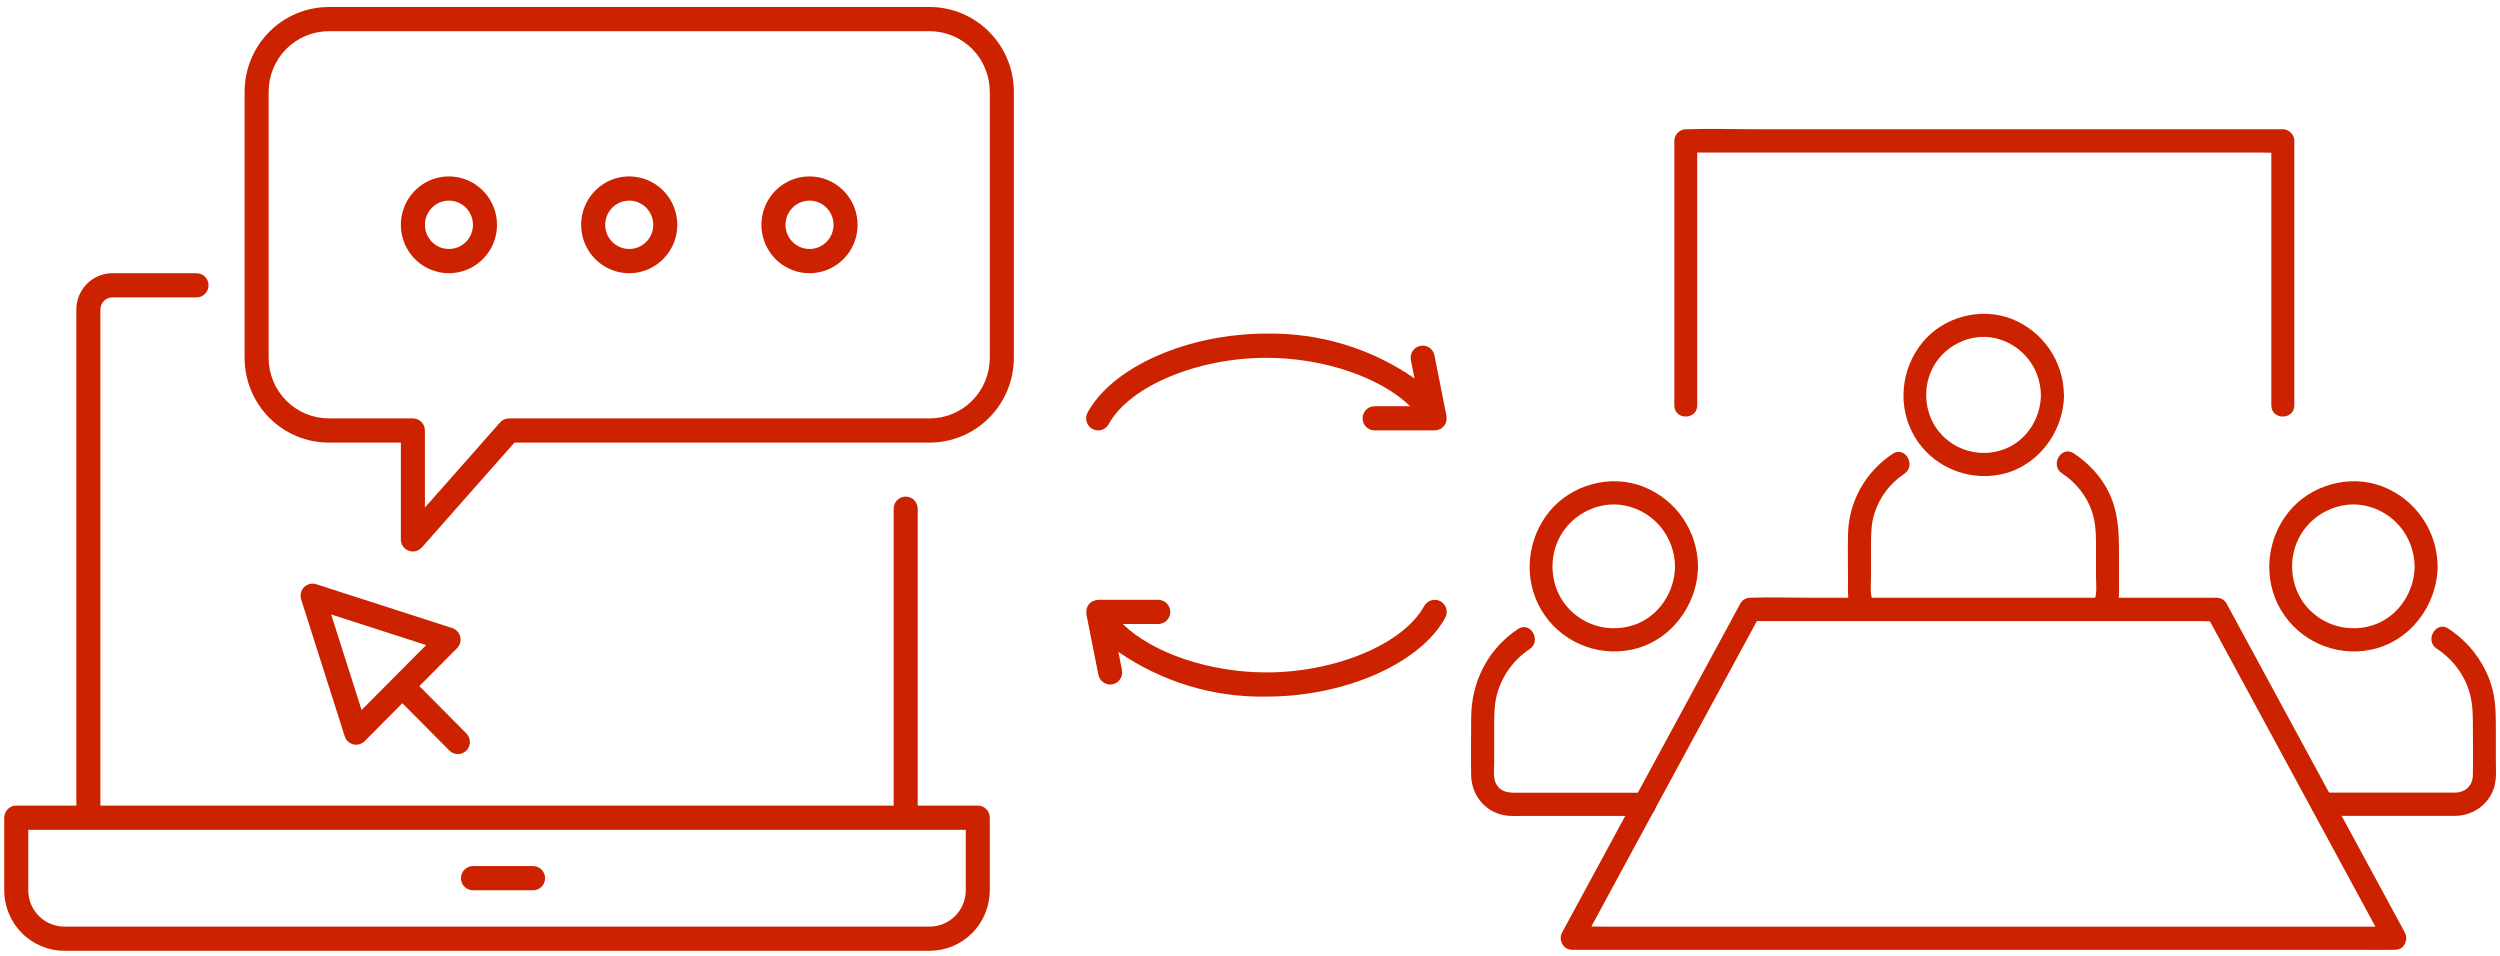
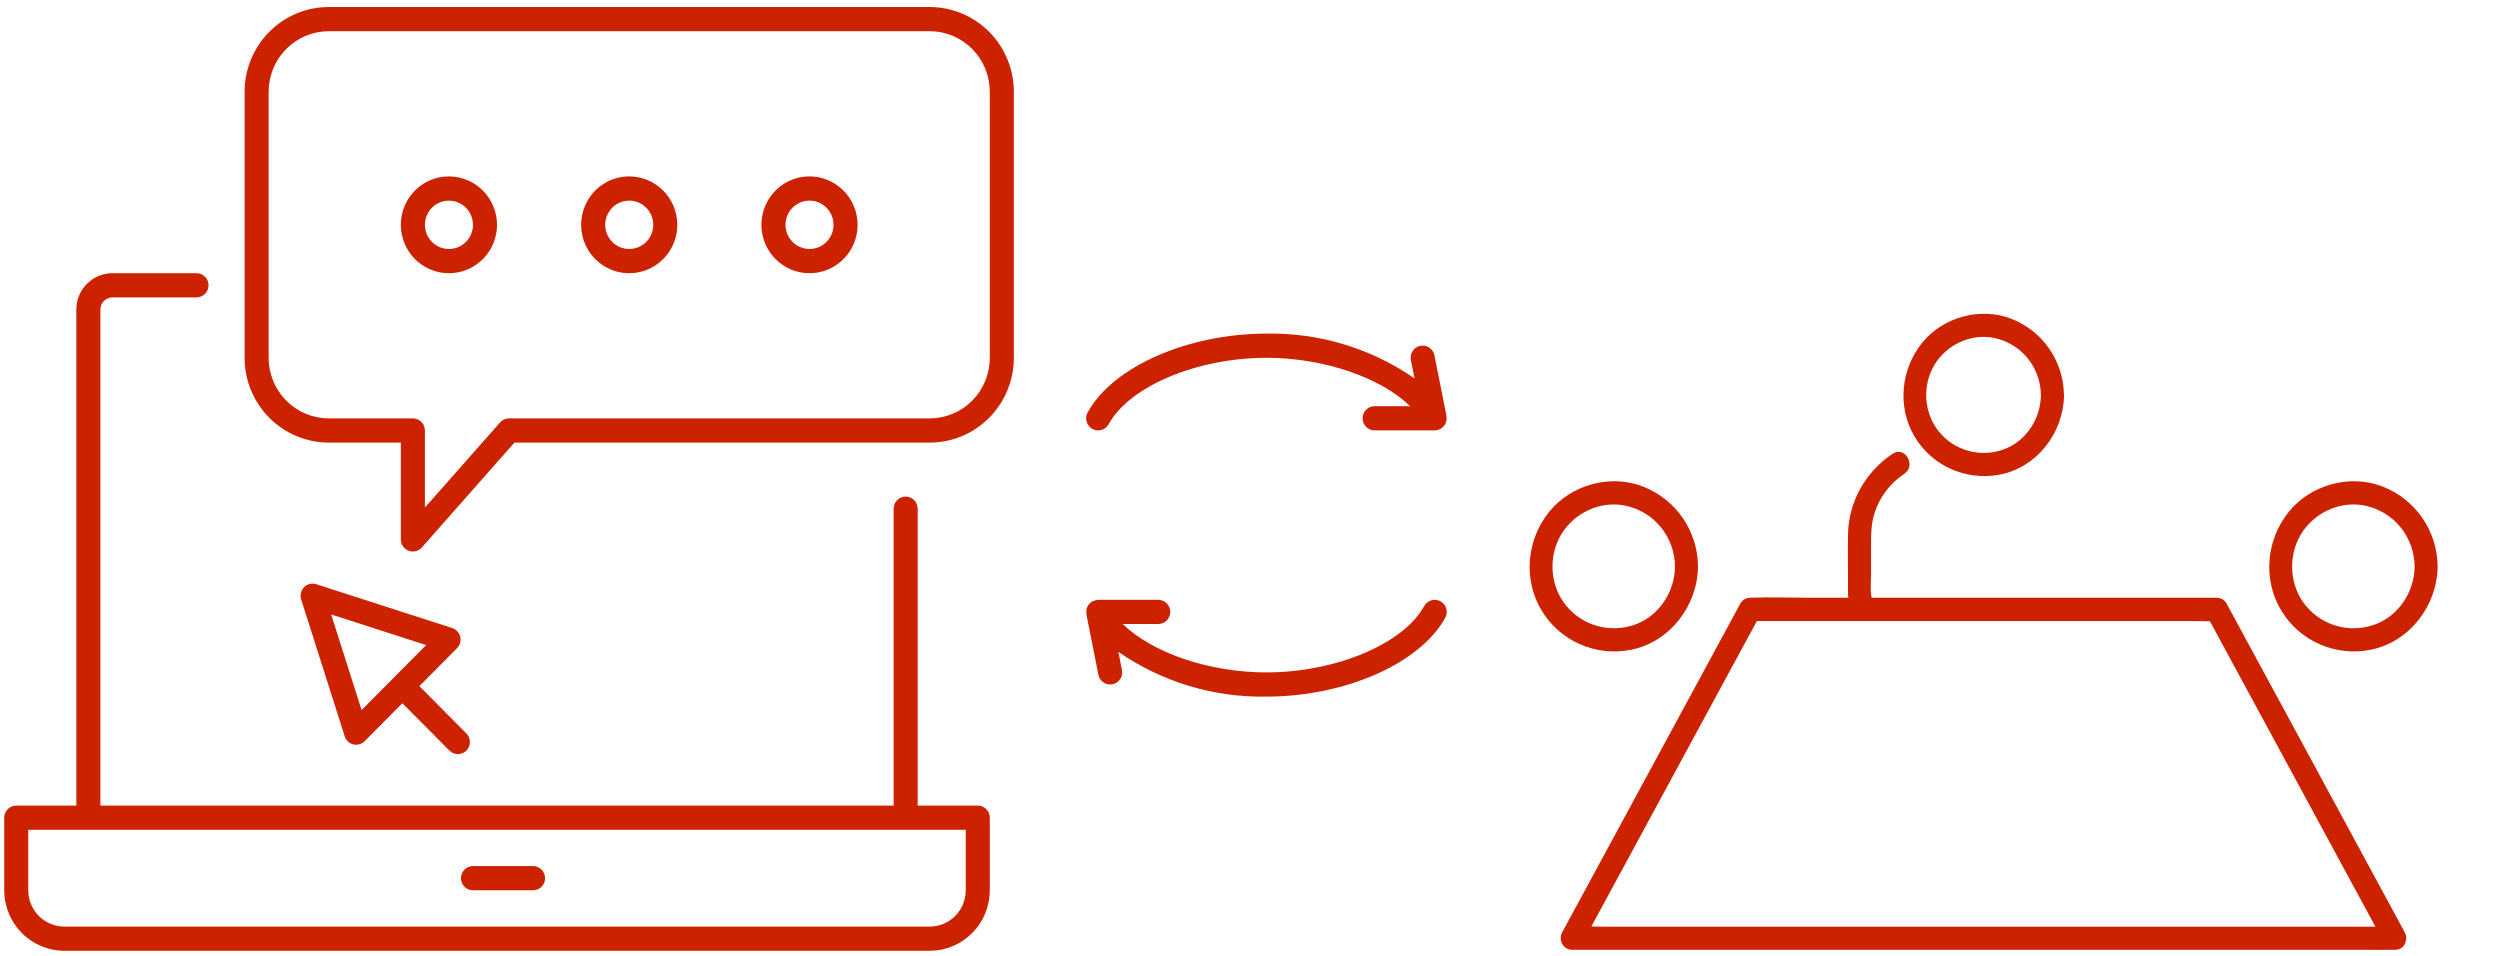
<svg xmlns="http://www.w3.org/2000/svg" width="170" height="65" viewBox="0 0 170 65" fill="none">
  <path d="M138.782 26.864C138.767 28.469 137.789 29.987 136.279 30.548C134.699 31.141 132.916 30.667 131.844 29.347C130.82 28.082 130.702 26.239 131.523 24.84C132.337 23.456 133.995 22.666 135.575 22.974C137.429 23.346 138.759 24.959 138.782 26.864C138.79 27.884 140.354 27.884 140.347 26.864C140.323 24.54 138.892 22.492 136.749 21.669C134.66 20.871 132.134 21.551 130.718 23.298C129.255 25.093 128.997 27.663 130.186 29.679C131.367 31.687 133.69 32.699 135.951 32.28C138.501 31.805 140.323 29.442 140.354 26.864C140.354 25.844 138.798 25.844 138.782 26.864Z" fill="#CC2200" />
  <path d="M128.7 30.857C126.869 32.074 125.712 34.09 125.665 36.32C125.641 37.372 125.665 38.423 125.665 39.467C125.665 40.044 125.61 40.684 125.821 41.238C125.978 41.633 126.345 41.91 126.783 41.791C127.159 41.689 127.487 41.214 127.331 40.819C127.143 40.329 127.229 39.704 127.229 39.19C127.229 38.447 127.229 37.696 127.229 36.953C127.229 36.241 127.253 35.569 127.472 34.881C127.816 33.79 128.543 32.849 129.49 32.217C130.327 31.663 129.544 30.295 128.7 30.857Z" fill="#CC2200" />
-   <path d="M143.936 41.238C144.131 40.748 144.092 40.21 144.092 39.688C144.092 39.024 144.092 38.368 144.092 37.704C144.092 36.233 144.061 34.849 143.404 33.49C142.872 32.391 142.02 31.489 141.011 30.825C140.158 30.272 139.376 31.64 140.221 32.193C141.159 32.802 141.894 33.719 142.254 34.786C142.489 35.49 142.528 36.194 142.528 36.921C142.528 37.672 142.528 38.431 142.528 39.182C142.528 39.696 142.614 40.321 142.426 40.811C142.27 41.206 142.598 41.681 142.974 41.783C143.42 41.91 143.779 41.633 143.936 41.238Z" fill="#CC2200" />
  <path d="M162.858 63.013C162.357 63.013 161.857 63.013 161.356 63.013C160.003 63.013 158.65 63.013 157.297 63.013C155.286 63.013 153.276 63.013 151.266 63.013C148.81 63.013 146.362 63.013 143.906 63.013C141.23 63.013 138.555 63.013 135.888 63.013C133.174 63.013 130.468 63.013 127.753 63.013C125.227 63.013 122.693 63.013 120.166 63.013C118.039 63.013 115.911 63.013 113.783 63.013C112.242 63.013 110.709 63.013 109.168 63.013C108.441 63.013 107.706 62.973 106.986 63.013C106.955 63.013 106.924 63.013 106.892 63.013C107.119 63.408 107.346 63.803 107.565 64.198C109.2 61.178 110.842 58.158 112.477 55.13C114.159 52.023 115.848 48.915 117.53 45.808C118.25 44.488 118.962 43.159 119.681 41.839C119.454 41.973 119.227 42.1 119.008 42.234C120.064 42.234 121.113 42.234 122.168 42.234C124.695 42.234 127.229 42.234 129.756 42.234C132.798 42.234 135.849 42.234 138.892 42.234C141.535 42.234 144.179 42.234 146.823 42.234C147.691 42.234 148.567 42.234 149.436 42.234C149.842 42.234 150.265 42.266 150.671 42.234C150.687 42.234 150.711 42.234 150.726 42.234C150.499 42.1 150.273 41.973 150.054 41.839C151.68 44.843 153.315 47.848 154.942 50.86C156.444 53.627 157.946 56.395 159.44 59.162C160.347 60.838 161.262 62.522 162.17 64.198C162.655 65.092 164.008 64.293 163.523 63.4C161.888 60.38 160.245 57.359 158.611 54.331C156.929 51.224 155.239 48.117 153.558 45.01C152.838 43.689 152.118 42.361 151.407 41.04C151.274 40.795 151 40.645 150.734 40.645C149.678 40.645 148.63 40.645 147.574 40.645C145.047 40.645 142.513 40.645 139.987 40.645C136.944 40.645 133.893 40.645 130.851 40.645C128.207 40.645 125.563 40.645 122.919 40.645C121.637 40.645 120.354 40.598 119.071 40.645C119.055 40.645 119.032 40.645 119.016 40.645C118.75 40.645 118.469 40.795 118.344 41.04C116.717 44.045 115.082 47.049 113.455 50.062C111.953 52.829 110.451 55.596 108.957 58.364C108.05 60.04 107.135 61.724 106.227 63.4C105.946 63.922 106.298 64.586 106.9 64.586C107.401 64.586 107.901 64.586 108.402 64.586C109.755 64.586 111.108 64.586 112.462 64.586C114.472 64.586 116.482 64.586 118.492 64.586C120.948 64.586 123.397 64.586 125.853 64.586C128.528 64.586 131.203 64.586 133.87 64.586C136.584 64.586 139.291 64.586 142.005 64.586C144.531 64.586 147.066 64.586 149.592 64.586C151.72 64.586 153.847 64.586 155.975 64.586C157.516 64.586 159.049 64.586 160.59 64.586C161.317 64.586 162.044 64.602 162.772 64.586C162.803 64.586 162.834 64.586 162.866 64.586C163.867 64.594 163.867 63.013 162.858 63.013Z" fill="#CC2200" />
  <path d="M164.195 38.518C164.179 40.242 163.116 41.878 161.481 42.471C159.807 43.072 157.945 42.574 156.803 41.198C155.685 39.846 155.56 37.854 156.451 36.352C157.327 34.881 159.095 34.043 160.777 34.375C162.756 34.763 164.171 36.486 164.195 38.518C164.203 39.538 165.767 39.538 165.759 38.518C165.736 36.083 164.242 33.94 161.997 33.078C159.783 32.225 157.132 32.96 155.638 34.802C154.113 36.684 153.854 39.38 155.106 41.483C156.357 43.594 158.813 44.661 161.191 44.187C163.835 43.665 165.728 41.206 165.759 38.518C165.767 37.498 164.203 37.498 164.195 38.518Z" fill="#CC2200" />
-   <path d="M165.697 44.108C166.628 44.717 167.378 45.61 167.785 46.654C168.075 47.413 168.153 48.18 168.153 48.978C168.153 50.236 168.184 51.501 168.153 52.75C168.137 53.422 167.629 53.888 166.972 53.896C166.596 53.896 166.213 53.896 165.838 53.896C164.312 53.896 162.795 53.896 161.27 53.896C160.151 53.896 159.033 53.896 157.914 53.896C156.905 53.896 156.905 55.477 157.914 55.477C160.558 55.477 163.194 55.477 165.838 55.477C166.221 55.477 166.604 55.485 166.987 55.477C168.161 55.454 169.201 54.734 169.584 53.596C169.788 52.987 169.717 52.275 169.717 51.643C169.717 50.821 169.717 49.998 169.717 49.184C169.717 48.196 169.655 47.223 169.31 46.29C168.771 44.819 167.785 43.594 166.479 42.74C165.642 42.187 164.852 43.562 165.697 44.108Z" fill="#CC2200" />
  <path d="M113.901 38.518C113.885 40.242 112.822 41.878 111.187 42.471C109.513 43.072 107.651 42.574 106.509 41.198C105.391 39.846 105.266 37.854 106.157 36.352C107.033 34.881 108.801 34.043 110.483 34.375C112.454 34.763 113.878 36.486 113.901 38.518C113.909 39.538 115.473 39.538 115.465 38.518C115.442 36.083 113.948 33.94 111.703 33.078C109.489 32.225 106.838 32.96 105.344 34.802C103.819 36.684 103.56 39.38 104.812 41.483C106.063 43.594 108.52 44.661 110.897 44.187C113.541 43.665 115.434 41.206 115.465 38.518C115.473 37.498 113.909 37.498 113.901 38.518Z" fill="#CC2200" />
-   <path d="M103.224 42.772C101.174 44.132 100.04 46.369 100.04 48.836C100.04 50.141 100.009 51.453 100.04 52.758C100.079 54.173 101.112 55.335 102.52 55.469C102.848 55.501 103.185 55.485 103.513 55.485C105.07 55.485 106.626 55.485 108.183 55.485C109.403 55.485 110.623 55.485 111.844 55.485C112.853 55.485 112.853 53.904 111.844 53.904C109.364 53.904 106.892 53.904 104.413 53.904C103.928 53.904 103.435 53.904 102.95 53.904C102.449 53.904 101.972 53.778 101.722 53.279C101.519 52.86 101.605 52.275 101.605 51.817C101.605 51.026 101.605 50.243 101.605 49.453C101.605 48.686 101.597 47.943 101.8 47.191C102.144 45.942 102.942 44.851 104.014 44.139C104.851 43.586 104.069 42.21 103.224 42.772Z" fill="#CC2200" />
-   <path d="M115.41 27.56C115.41 25.536 115.41 23.504 115.41 21.48C115.41 18.254 115.41 15.02 115.41 11.794C115.41 11.059 115.41 10.316 115.41 9.581C115.152 9.842 114.886 10.11 114.628 10.371C115.973 10.371 117.319 10.371 118.664 10.371C121.894 10.371 125.125 10.371 128.355 10.371C132.266 10.371 136.169 10.371 140.08 10.371C143.459 10.371 146.838 10.371 150.218 10.371C151.336 10.371 152.447 10.371 153.565 10.371C154.089 10.371 154.637 10.411 155.161 10.371C155.184 10.371 155.208 10.371 155.231 10.371C154.973 10.11 154.707 9.842 154.449 9.581C154.449 11.605 154.449 13.637 154.449 15.661C154.449 18.887 154.449 22.12 154.449 25.346C154.449 26.081 154.449 26.825 154.449 27.56C154.449 28.58 156.014 28.58 156.014 27.56C156.014 25.536 156.014 23.504 156.014 21.48C156.014 18.254 156.014 15.02 156.014 11.794C156.014 11.059 156.014 10.316 156.014 9.581C156.014 9.154 155.654 8.79 155.231 8.79C153.886 8.79 152.541 8.79 151.195 8.79C147.965 8.79 144.734 8.79 141.504 8.79C137.593 8.79 133.69 8.79 129.779 8.79C126.4 8.79 123.021 8.79 119.642 8.79C117.999 8.79 116.349 8.735 114.706 8.79C114.683 8.79 114.659 8.79 114.636 8.79C114.213 8.79 113.854 9.154 113.854 9.581C113.854 11.605 113.854 13.637 113.854 15.661C113.854 18.887 113.854 22.12 113.854 25.346C113.854 26.081 113.854 26.825 113.854 27.56C113.846 28.58 115.41 28.58 115.41 27.56Z" fill="#CC2200" />
  <path d="M22.354 0.477C20.838 0.478 19.383 1.086 18.311 2.165C17.238 3.245 16.635 4.709 16.633 6.236V24.337C16.635 25.864 17.238 27.328 18.311 28.408C19.383 29.488 20.838 30.095 22.354 30.097H27.258V36.679C27.258 36.846 27.309 37.009 27.403 37.146C27.497 37.283 27.63 37.389 27.785 37.448C27.94 37.507 28.109 37.518 28.27 37.478C28.431 37.439 28.576 37.35 28.687 37.226L34.981 30.097H63.22C64.737 30.095 66.191 29.488 67.263 28.408C68.336 27.328 68.939 25.864 68.941 24.337V6.236C68.939 4.709 68.336 3.245 67.263 2.165C66.191 1.086 64.737 0.478 63.22 0.477H22.354ZM67.306 6.236V24.337C67.305 25.428 66.874 26.474 66.108 27.245C65.342 28.016 64.303 28.45 63.22 28.451H34.614C34.499 28.451 34.385 28.476 34.279 28.523C34.174 28.571 34.08 28.64 34.003 28.727L28.893 34.515V29.274C28.893 29.056 28.807 28.846 28.654 28.692C28.5 28.538 28.292 28.451 28.076 28.451H22.354C21.271 28.45 20.232 28.016 19.466 27.245C18.7 26.474 18.269 25.428 18.268 24.337V6.236C18.269 5.145 18.7 4.1 19.466 3.328C20.232 2.557 21.271 2.123 22.354 2.122H63.22C64.303 2.123 65.342 2.557 66.108 3.328C66.874 4.1 67.305 5.145 67.306 6.236ZM31.345 59.717C31.345 59.499 31.431 59.29 31.584 59.135C31.738 58.981 31.945 58.894 32.162 58.894H36.249C36.465 58.894 36.673 58.981 36.827 59.135C36.98 59.29 37.066 59.499 37.066 59.717C37.066 59.935 36.98 60.145 36.827 60.299C36.673 60.453 36.465 60.54 36.249 60.54H32.162C31.945 60.54 31.738 60.453 31.584 60.299C31.431 60.145 31.345 59.935 31.345 59.717ZM4.374 64.654H63.22C64.303 64.653 65.342 64.219 66.108 63.447C66.874 62.676 67.305 61.63 67.306 60.54V55.603C67.306 55.385 67.22 55.176 67.067 55.021C66.914 54.867 66.706 54.78 66.489 54.78H62.403V34.592C62.403 34.374 62.316 34.164 62.163 34.01C62.01 33.856 61.802 33.769 61.585 33.769C61.368 33.769 61.16 33.856 61.007 34.01C60.854 34.164 60.768 34.374 60.768 34.592V54.78H6.826V21.046C6.826 20.828 6.912 20.619 7.065 20.465C7.218 20.311 7.426 20.224 7.643 20.223H13.364C13.581 20.223 13.789 20.137 13.942 19.982C14.095 19.828 14.181 19.619 14.181 19.401C14.181 19.182 14.095 18.973 13.942 18.819C13.789 18.665 13.581 18.578 13.364 18.578H7.643C6.993 18.578 6.37 18.839 5.91 19.302C5.45 19.764 5.192 20.392 5.191 21.046V54.78H1.104C0.888 54.78 0.68 54.867 0.526 55.021C0.373 55.176 0.287 55.385 0.287 55.603V60.54C0.288 61.63 0.719 62.676 1.485 63.447C2.252 64.219 3.29 64.653 4.374 64.654ZM1.922 56.426H65.672V60.54C65.671 61.194 65.412 61.822 64.953 62.285C64.493 62.747 63.87 63.008 63.22 63.008H4.374C3.724 63.008 3.1 62.747 2.641 62.285C2.181 61.822 1.922 61.194 1.922 60.54V56.426ZM31.296 43.299C31.263 43.162 31.196 43.036 31.1 42.932C31.005 42.829 30.885 42.752 30.751 42.709L21.506 39.727C21.363 39.681 21.21 39.675 21.064 39.711C20.918 39.746 20.785 39.822 20.678 39.928C20.572 40.035 20.497 40.17 20.462 40.316C20.427 40.464 20.432 40.617 20.478 40.761L23.441 50.069C23.483 50.203 23.56 50.324 23.662 50.42C23.765 50.517 23.89 50.584 24.026 50.618C24.163 50.651 24.305 50.648 24.44 50.61C24.575 50.572 24.698 50.499 24.797 50.4L27.36 47.819L30.563 51.042C30.716 51.195 30.924 51.281 31.139 51.28C31.355 51.279 31.562 51.193 31.715 51.039C31.867 50.885 31.953 50.677 31.954 50.46C31.955 50.242 31.87 50.034 31.718 49.879L28.516 46.655L31.08 44.075C31.179 43.975 31.251 43.851 31.289 43.715C31.327 43.58 31.329 43.436 31.296 43.299ZM24.588 48.282L22.519 41.782L28.977 43.865L24.588 48.282ZM42.787 11.996C42.141 11.996 41.508 12.189 40.971 12.55C40.433 12.912 40.014 13.426 39.767 14.027C39.519 14.629 39.455 15.29 39.581 15.929C39.707 16.567 40.018 17.154 40.475 17.614C40.933 18.074 41.515 18.388 42.149 18.515C42.783 18.642 43.441 18.576 44.038 18.327C44.636 18.078 45.146 17.656 45.505 17.115C45.865 16.574 46.056 15.938 46.056 15.287C46.055 14.414 45.711 13.578 45.098 12.961C44.485 12.344 43.654 11.996 42.787 11.996ZM42.787 16.932C42.464 16.932 42.148 16.836 41.879 16.655C41.61 16.474 41.401 16.217 41.277 15.916C41.153 15.616 41.121 15.285 41.184 14.966C41.247 14.646 41.403 14.353 41.631 14.123C41.86 13.893 42.151 13.736 42.468 13.673C42.785 13.609 43.114 13.642 43.413 13.766C43.711 13.891 43.967 14.102 44.146 14.373C44.326 14.643 44.422 14.961 44.422 15.287C44.421 15.723 44.249 16.141 43.943 16.45C43.636 16.758 43.221 16.932 42.787 16.932ZM55.047 11.996C54.4 11.996 53.768 12.189 53.23 12.55C52.693 12.912 52.274 13.426 52.026 14.027C51.779 14.629 51.714 15.29 51.84 15.929C51.966 16.567 52.278 17.154 52.735 17.614C53.192 18.074 53.775 18.388 54.409 18.515C55.043 18.642 55.7 18.576 56.298 18.327C56.895 18.078 57.406 17.656 57.765 17.115C58.124 16.574 58.316 15.938 58.316 15.287C58.315 14.414 57.97 13.578 57.357 12.961C56.744 12.344 55.913 11.996 55.047 11.996ZM55.047 16.932C54.723 16.932 54.407 16.836 54.139 16.655C53.87 16.474 53.66 16.217 53.536 15.916C53.413 15.616 53.38 15.285 53.444 14.966C53.507 14.646 53.662 14.353 53.891 14.123C54.12 13.893 54.411 13.736 54.728 13.673C55.045 13.609 55.374 13.642 55.672 13.766C55.971 13.891 56.226 14.102 56.406 14.373C56.586 14.643 56.681 14.961 56.681 15.287C56.681 15.723 56.508 16.141 56.202 16.45C55.896 16.758 55.48 16.932 55.047 16.932ZM30.527 11.996C29.881 11.996 29.249 12.189 28.711 12.55C28.174 12.912 27.755 13.426 27.507 14.027C27.26 14.629 27.195 15.29 27.321 15.929C27.447 16.567 27.759 17.154 28.216 17.614C28.673 18.074 29.256 18.388 29.89 18.515C30.524 18.642 31.181 18.576 31.779 18.327C32.376 18.078 32.886 17.656 33.246 17.115C33.605 16.574 33.797 15.938 33.797 15.287C33.796 14.414 33.451 13.578 32.838 12.961C32.225 12.344 31.394 11.996 30.527 11.996ZM30.527 16.932C30.204 16.932 29.888 16.836 29.619 16.655C29.351 16.474 29.141 16.217 29.017 15.916C28.894 15.616 28.861 15.285 28.924 14.966C28.987 14.646 29.143 14.353 29.372 14.123C29.6 13.893 29.892 13.736 30.209 13.673C30.526 13.609 30.854 13.642 31.153 13.766C31.452 13.891 31.707 14.102 31.887 14.373C32.066 14.643 32.162 14.961 32.162 15.287C32.162 15.723 31.989 16.141 31.683 16.45C31.376 16.758 30.961 16.932 30.527 16.932Z" fill="#CC2200" />
  <path d="M73.959 28.049C75.656 24.941 80.77 22.686 86.117 22.686C89.707 22.62 93.227 23.684 96.186 25.73L95.941 24.493C95.919 24.387 95.918 24.277 95.938 24.17C95.959 24.063 95.999 23.962 96.059 23.871C96.118 23.78 96.195 23.702 96.285 23.641C96.374 23.581 96.475 23.538 96.581 23.517C96.687 23.496 96.796 23.496 96.901 23.517C97.007 23.538 97.108 23.581 97.198 23.641C97.287 23.702 97.364 23.78 97.423 23.871C97.483 23.961 97.524 24.063 97.544 24.17L98.361 28.284C98.364 28.296 98.359 28.308 98.36 28.32C98.371 28.401 98.369 28.484 98.355 28.565C98.354 28.596 98.351 28.627 98.347 28.658C98.318 28.769 98.266 28.872 98.195 28.962L98.192 28.967C98.18 28.983 98.16 28.989 98.145 29.004C98.09 29.068 98.025 29.123 97.953 29.167C97.944 29.172 97.933 29.174 97.923 29.179C97.909 29.186 97.895 29.189 97.88 29.195C97.78 29.241 97.671 29.266 97.56 29.268H93.473C93.256 29.268 93.048 29.181 92.895 29.027C92.742 28.873 92.656 28.663 92.656 28.445C92.656 28.227 92.742 28.018 92.895 27.863C93.048 27.709 93.256 27.622 93.473 27.622H95.888C93.903 25.683 90.049 24.331 86.117 24.331C81.407 24.331 76.796 26.27 75.391 28.842C75.34 28.936 75.27 29.02 75.186 29.087C75.102 29.155 75.006 29.205 74.903 29.236C74.8 29.266 74.692 29.275 74.585 29.263C74.478 29.251 74.375 29.218 74.281 29.166C74.187 29.114 74.104 29.044 74.037 28.96C73.97 28.875 73.92 28.779 73.89 28.675C73.829 28.465 73.854 28.24 73.959 28.049ZM97.953 40.889C97.859 40.837 97.756 40.804 97.649 40.792C97.543 40.78 97.435 40.789 97.332 40.819C97.228 40.85 97.132 40.9 97.048 40.968C96.965 41.035 96.895 41.119 96.843 41.213C95.439 43.785 90.828 45.724 86.117 45.724C82.185 45.724 78.332 44.372 76.346 42.433H78.761C78.978 42.433 79.186 42.346 79.339 42.192C79.493 42.037 79.579 41.828 79.579 41.61C79.579 41.392 79.493 41.182 79.339 41.028C79.186 40.874 78.978 40.787 78.761 40.787H74.675C74.662 40.787 74.651 40.795 74.638 40.795C74.564 40.801 74.491 40.818 74.422 40.845C74.383 40.854 74.345 40.866 74.307 40.881C74.299 40.885 74.29 40.884 74.282 40.889C74.21 40.933 74.145 40.988 74.09 41.052C74.076 41.067 74.056 41.073 74.043 41.089L74.04 41.094C73.969 41.184 73.918 41.287 73.889 41.398C73.876 41.51 73.872 41.623 73.875 41.736C73.876 41.748 73.871 41.76 73.874 41.772L74.691 45.886C74.728 46.072 74.828 46.24 74.974 46.36C75.12 46.48 75.303 46.546 75.491 46.547C75.546 46.546 75.6 46.541 75.653 46.53C75.865 46.487 76.052 46.361 76.172 46.179C76.293 45.998 76.336 45.776 76.294 45.562L76.048 44.325C79.007 46.371 82.528 47.435 86.117 47.369C91.465 47.369 96.578 45.114 98.276 42.006C98.328 41.912 98.36 41.808 98.372 41.7C98.384 41.593 98.375 41.484 98.345 41.38C98.315 41.276 98.265 41.18 98.198 41.095C98.13 41.011 98.047 40.941 97.953 40.889Z" fill="#CC2200" />
</svg>